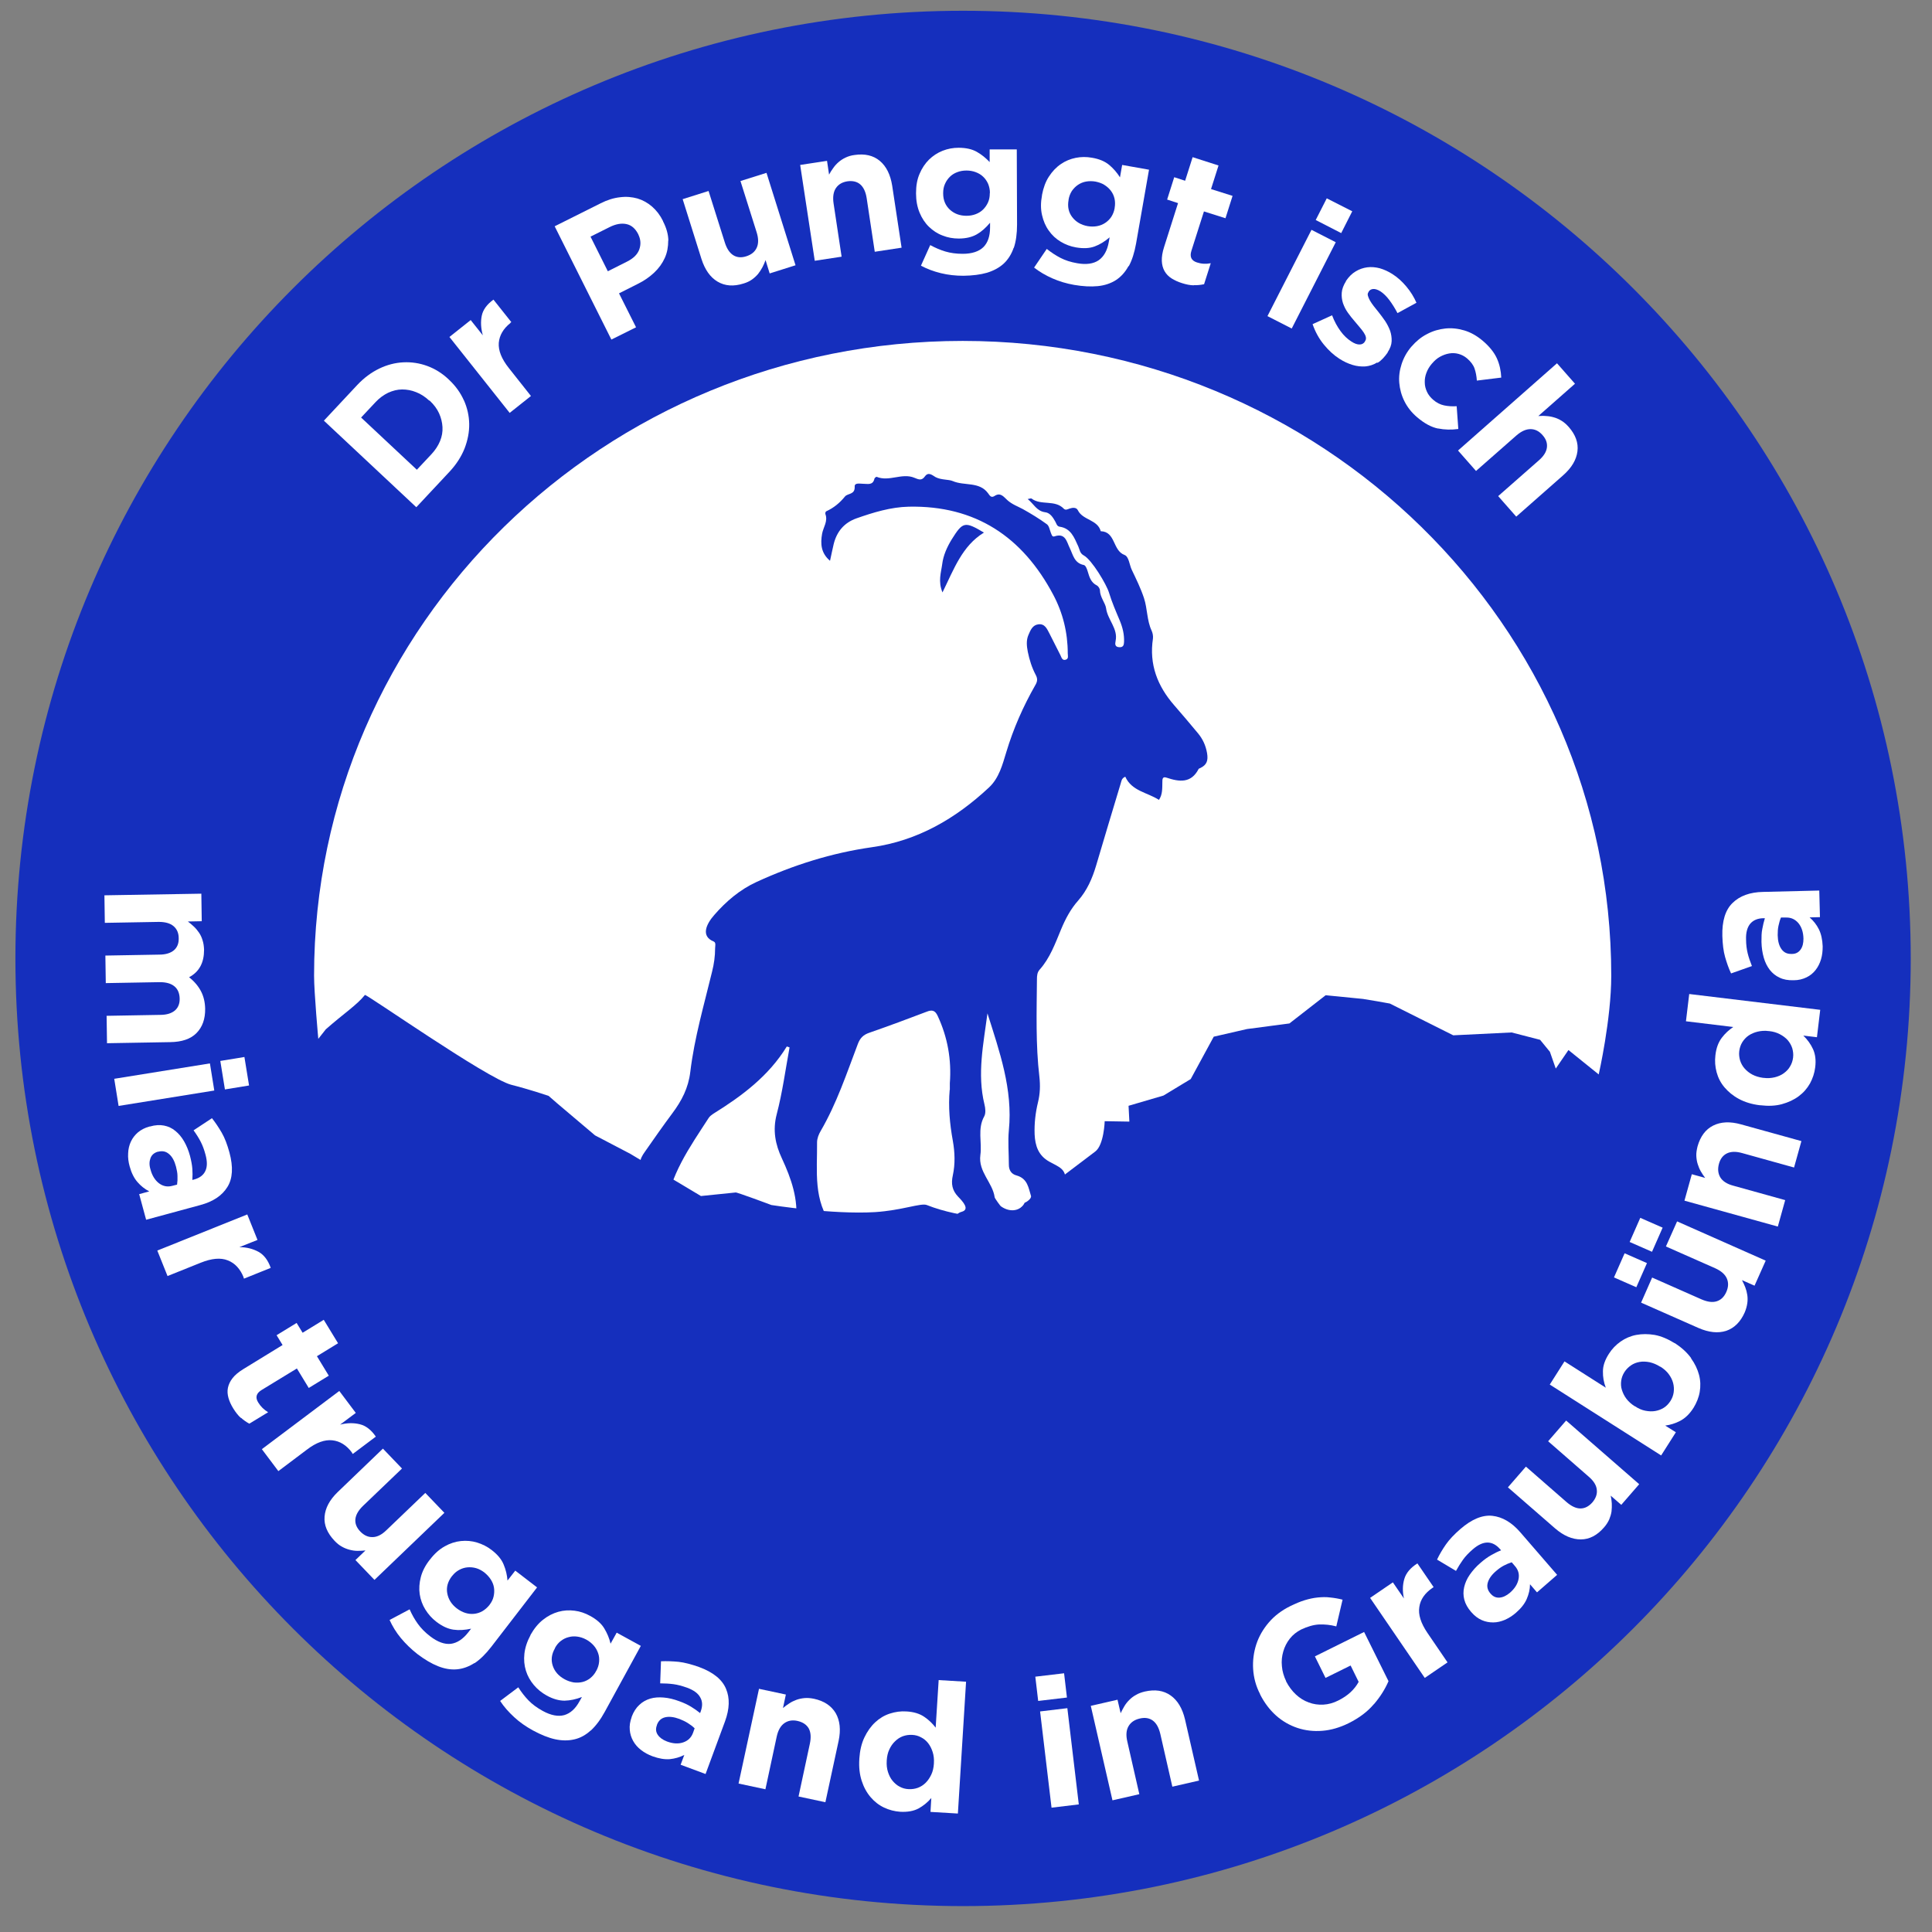
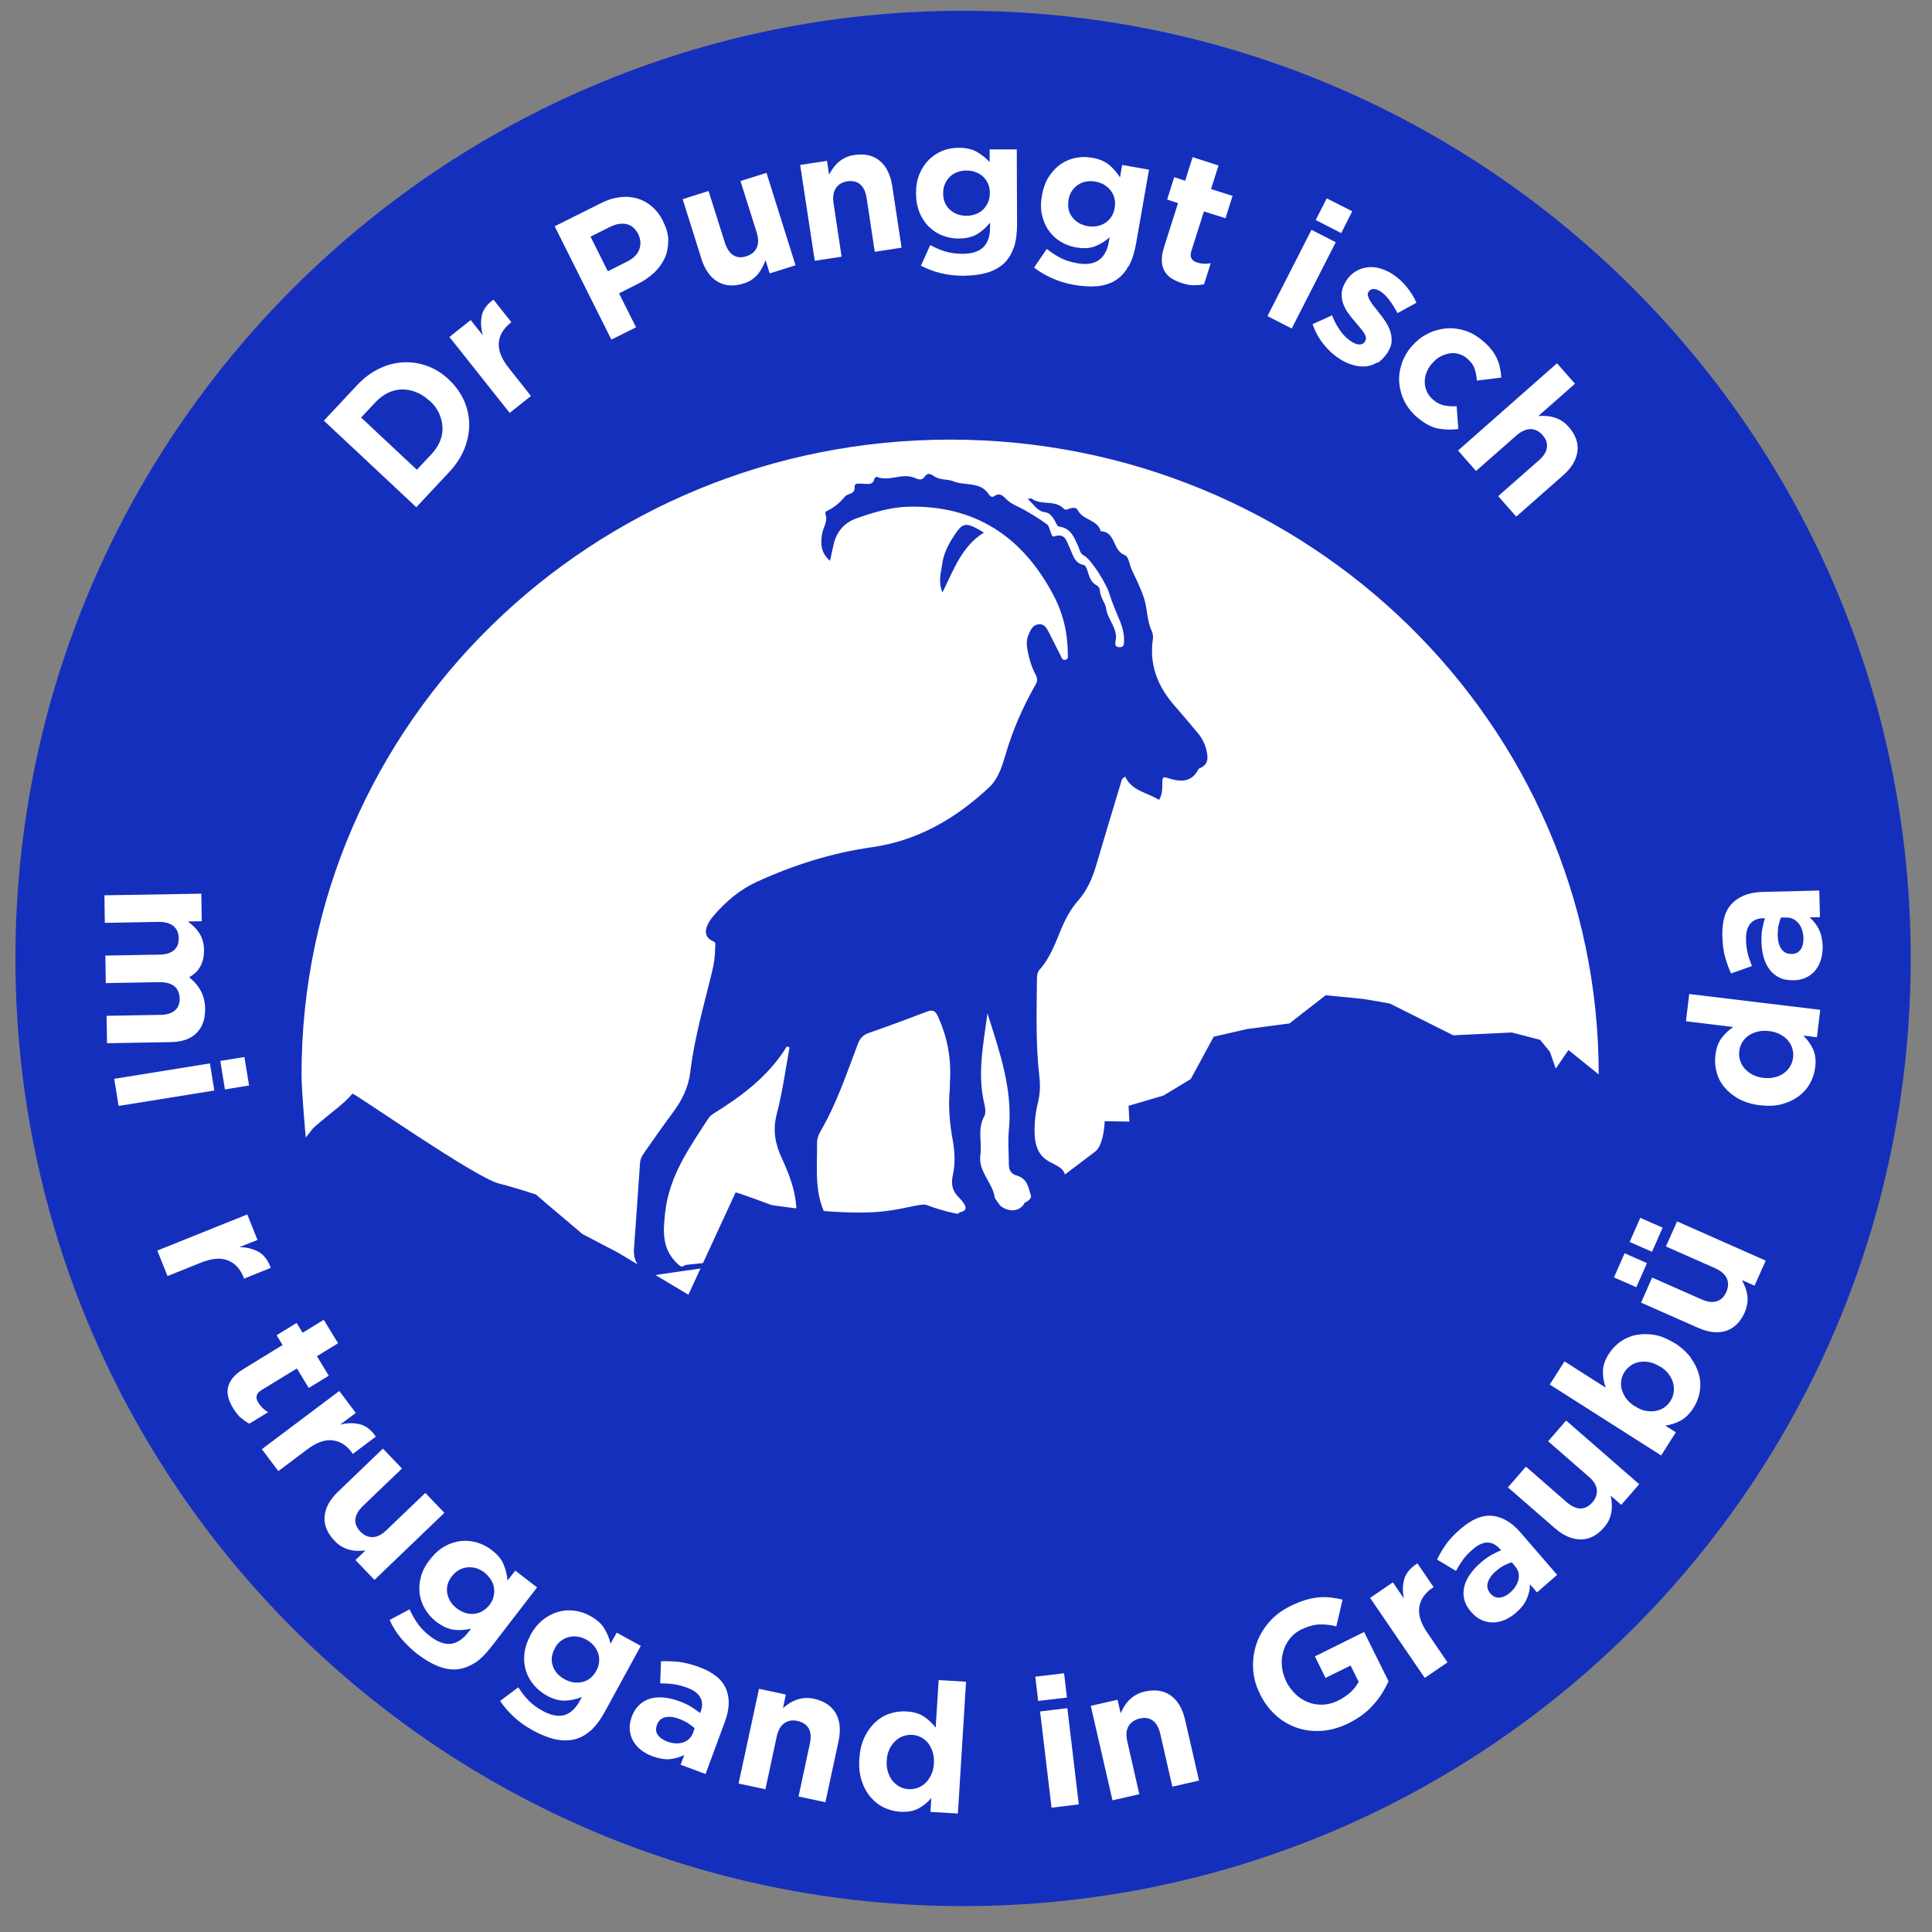
<svg xmlns="http://www.w3.org/2000/svg" id="Ebene_1" viewBox="0 0 141.73 141.73">
  <rect x="0" y="0" width="141.73" height="141.73" fill="#808080" stroke="none" />
  <defs>
    <style>.cls-1{fill:#152FBD;}.cls-1,.cls-2{stroke-width:0px;}.cls-2{fill:#fff;}</style>
  </defs>
  <path class="cls-1" d="m140.17,70.31c0,38.39-31.12,69.52-69.52,69.52S1.13,108.7,1.13,70.31,32.26.79,70.65.79s69.52,31.13,69.52,69.52Z" />
  <path class="cls-2" d="m34.03,29.36c.25.56.38,1.14.39,1.74s-.11,1.2-.34,1.8c-.24.6-.6,1.16-1.09,1.69l-2.45,2.62-6.78-6.35,2.45-2.62c.49-.52,1.03-.92,1.61-1.2.58-.28,1.17-.43,1.77-.46.6-.03,1.19.06,1.76.27s1.1.54,1.57.99l.02.02c.48.45.84.95,1.09,1.51Zm-2.54.03c-.3-.28-.62-.49-.96-.62-.34-.14-.69-.2-1.03-.2s-.69.09-1.02.24c-.33.16-.64.38-.92.68l-1.07,1.14,4.09,3.83,1.07-1.14c.28-.3.49-.62.63-.96.14-.34.2-.68.18-1.03-.02-.34-.1-.68-.25-1.01-.15-.33-.38-.64-.68-.92l-.02-.02Z" />
  <path class="cls-2" d="m37.44,23.7c-.52.41-.8.9-.85,1.45-.04.56.2,1.17.73,1.84l1.63,2.06-1.56,1.24-4.42-5.57,1.56-1.24.89,1.12c-.14-.51-.17-.98-.08-1.43.09-.45.38-.84.86-1.19l1.31,1.65-.08.06Z" />
  <path class="cls-2" d="m49.02,17.65c0,.45-.07.87-.25,1.27-.18.4-.44.76-.78,1.08-.34.32-.74.6-1.21.83l-1.37.69,1.25,2.49-1.81.9-4.16-8.31,3.36-1.68c.49-.25.97-.4,1.43-.45.46-.06.88-.02,1.28.09.4.12.76.32,1.08.6.32.28.59.63.8,1.06v.02c.25.48.38.95.39,1.4Zm-2.2-.47c-.21-.41-.49-.66-.86-.74-.37-.08-.78-.01-1.24.22l-1.4.7,1.27,2.54,1.43-.72c.45-.23.75-.52.88-.89s.1-.73-.07-1.08v-.02Z" />
  <path class="cls-2" d="m56.46,20.05l-.3-.97c-.06.18-.14.35-.23.53-.09.17-.2.33-.32.49-.13.15-.28.29-.45.41-.17.12-.38.22-.62.29-.73.23-1.36.18-1.9-.14-.54-.32-.93-.88-1.18-1.66l-1.38-4.39,1.9-.6,1.19,3.77c.14.45.35.77.62.94.27.17.59.2.96.08.37-.12.62-.32.76-.62.14-.3.14-.68,0-1.13l-1.19-3.77,1.91-.6,2.13,6.78-1.9.6Z" />
  <path class="cls-2" d="m64.17,18.46l-.59-3.91c-.07-.47-.23-.81-.47-1.02-.24-.21-.56-.28-.94-.23-.38.06-.66.22-.85.5-.18.27-.24.65-.17,1.12l.59,3.91-1.97.3-1.07-7.03,1.97-.3.15,1.01c.09-.17.19-.33.31-.49.11-.16.24-.3.39-.43.15-.13.32-.24.51-.33.19-.09.41-.16.66-.19.75-.11,1.37.03,1.85.43.48.4.78,1.01.91,1.82l.69,4.55-1.97.3Z" />
  <path class="cls-2" d="m74.36,18.18c-.16.47-.41.86-.73,1.16-.33.3-.74.52-1.23.67-.49.14-1.06.21-1.72.22-.58,0-1.13-.06-1.66-.19-.53-.13-1.01-.31-1.46-.55l.68-1.51c.37.2.74.36,1.11.47.37.11.8.17,1.27.17.68,0,1.19-.17,1.52-.49.33-.33.49-.81.49-1.45v-.34c-.3.36-.62.65-.97.85-.35.2-.79.31-1.33.31-.41,0-.81-.07-1.18-.22-.38-.14-.71-.36-1-.64-.29-.28-.52-.63-.69-1.04-.17-.41-.26-.88-.26-1.41v-.03c0-.53.08-1,.26-1.41.17-.41.41-.76.69-1.04.29-.28.62-.5,1-.65.38-.15.77-.22,1.17-.22.54,0,.99.1,1.34.3.35.2.66.45.94.75v-.93s1.99,0,1.99,0l.02,5.51c0,.67-.08,1.25-.24,1.72Zm-1.74-4.03c0-.24-.05-.46-.13-.66-.09-.2-.21-.38-.36-.52-.15-.15-.34-.26-.55-.34-.21-.08-.44-.12-.68-.12-.25,0-.47.04-.68.12-.21.08-.39.19-.54.34-.15.15-.27.32-.36.53-.09.2-.13.42-.13.66v.03c0,.5.17.89.49,1.19.33.3.73.45,1.22.45.25,0,.47-.04.68-.12.21-.08.39-.19.54-.34.15-.15.27-.32.36-.52.09-.2.13-.42.13-.66v-.03Z" />
  <path class="cls-2" d="m82.78,19.53c-.24.44-.55.78-.92,1.02-.38.24-.82.39-1.33.44-.51.05-1.08.02-1.73-.09-.57-.1-1.1-.26-1.6-.48-.5-.22-.94-.48-1.34-.79l.93-1.37c.33.26.66.48,1.01.66.35.18.75.31,1.22.39.67.12,1.2.04,1.58-.22.38-.27.63-.71.74-1.34l.06-.34c-.36.31-.72.53-1.1.67-.38.14-.83.16-1.36.07-.41-.07-.78-.21-1.13-.42-.35-.21-.64-.48-.87-.81-.24-.33-.4-.71-.5-1.15s-.1-.91,0-1.44v-.03c.1-.52.26-.97.51-1.35.24-.37.53-.68.87-.91.33-.23.7-.38,1.09-.46.4-.08.79-.08,1.19-.01.54.09.96.27,1.27.53s.57.56.79.91l.16-.91,1.97.35-.95,5.42c-.12.66-.29,1.21-.53,1.65Zm-1.01-4.28c.04-.24.04-.46-.01-.68-.05-.22-.14-.41-.27-.58-.13-.17-.29-.31-.48-.43s-.41-.19-.65-.24c-.24-.04-.47-.04-.69,0-.22.04-.41.12-.59.24-.18.12-.32.27-.45.45-.12.19-.2.4-.24.63v.03c-.09.49,0,.91.27,1.26.27.35.64.57,1.13.66.24.04.47.04.69,0s.42-.12.6-.24c.18-.12.33-.27.45-.45.12-.19.2-.4.24-.63v-.03Z" />
  <path class="cls-2" d="m87.58,20.93c-.26,0-.56-.06-.87-.16-.29-.09-.55-.21-.77-.35-.22-.14-.39-.32-.51-.53s-.19-.47-.2-.75c-.01-.29.04-.63.17-1.03l1.02-3.21-.8-.26.52-1.64.8.26.55-1.73,1.9.61-.55,1.73,1.58.5-.52,1.64-1.58-.5-.92,2.89c-.14.44,0,.72.4.85.33.11.67.13,1.02.06l-.49,1.54c-.24.05-.49.08-.75.07Z" />
  <path class="cls-2" d="m92.98,23.19l3.23-6.33,1.78.91-3.23,6.33-1.78-.91Zm3.54-7.05l.81-1.59,1.87.95-.81,1.6-1.87-.96Z" />
  <path class="cls-2" d="m101.03,26.59c-.27.17-.56.26-.86.29-.31.02-.62-.01-.95-.11-.33-.1-.65-.25-.96-.45-.42-.27-.8-.62-1.15-1.05-.35-.43-.62-.92-.82-1.49l1.43-.65c.17.45.38.83.62,1.16.24.33.51.58.79.76.24.16.45.23.62.22.17,0,.29-.08.38-.21v-.02c.07-.09.09-.19.07-.3-.02-.11-.08-.23-.16-.35-.08-.12-.18-.25-.3-.39-.12-.14-.24-.29-.37-.44-.17-.19-.33-.4-.49-.62-.16-.22-.27-.45-.36-.7-.08-.25-.11-.5-.09-.77.02-.27.13-.55.31-.84v-.02c.21-.31.44-.54.71-.7.26-.16.55-.26.85-.3.3-.04.61-.01.92.07.31.09.62.23.92.42.38.24.72.55,1.03.92.31.37.56.77.74,1.19l-1.39.76c-.19-.36-.39-.68-.6-.96s-.43-.49-.64-.63c-.21-.13-.39-.19-.54-.18-.15.01-.27.08-.34.2v.02c-.07.08-.08.18-.05.28.03.11.08.22.15.35.07.13.17.26.28.41.11.14.23.29.36.45.16.2.32.42.48.65.15.23.27.47.36.71.08.24.12.5.11.76-.01.27-.11.53-.29.81v.02c-.23.33-.47.59-.74.76Z" />
  <path class="cls-2" d="m105.5,31.44c-.49-.1-1-.37-1.54-.83-.4-.34-.71-.73-.93-1.17-.22-.44-.34-.89-.38-1.35s.02-.92.17-1.38c.15-.46.38-.88.71-1.27l.02-.02c.33-.38.7-.69,1.13-.91.43-.23.88-.36,1.34-.41.46-.05.93,0,1.4.14s.91.39,1.33.74c.51.43.86.87,1.06,1.31.2.44.3.92.32,1.41l-1.79.22c-.02-.33-.08-.63-.17-.89s-.28-.51-.55-.74c-.19-.16-.4-.27-.63-.33-.22-.06-.45-.07-.68-.03-.23.04-.45.12-.67.24-.22.12-.41.29-.58.49l-.02.02c-.18.21-.31.43-.4.67-.09.24-.13.47-.12.71,0,.24.06.46.16.68s.26.42.46.59c.25.22.52.35.8.41.28.06.59.08.92.06l.12,1.67c-.51.07-1,.06-1.5-.04Z" />
  <path class="cls-2" d="m109.91,36.39l2.97-2.61c.36-.31.56-.63.6-.95s-.06-.62-.32-.91c-.25-.29-.55-.44-.88-.44-.33,0-.67.15-1.03.46l-2.97,2.61-1.32-1.5,7.26-6.4,1.32,1.5-2.69,2.37c.19-.01.38-.02.57,0,.19.01.38.04.58.1.19.05.38.14.56.25.18.11.35.26.52.45.5.57.72,1.17.64,1.79-.08.62-.42,1.2-1.04,1.75l-3.45,3.04-1.32-1.5Z" />
  <path class="cls-2" d="m7.8,74.52l3.96-.07c.48,0,.83-.12,1.07-.32.24-.21.36-.5.35-.88s-.13-.68-.38-.89c-.25-.21-.61-.31-1.08-.31l-3.96.07-.03-2.02,3.96-.07c.48,0,.83-.12,1.07-.32.24-.21.36-.5.35-.88,0-.38-.13-.68-.38-.89-.25-.21-.61-.31-1.08-.31l-3.96.07-.03-2.02,7.11-.12.03,2.02-1.02.02c.15.11.3.24.44.37.14.13.27.29.38.45s.2.35.26.56c.07.21.1.44.11.69,0,.47-.08.87-.27,1.22s-.47.61-.83.8c.38.3.67.64.87,1.02s.3.81.31,1.29c.01.75-.2,1.34-.63,1.78s-1.08.66-1.94.67l-4.63.08-.03-2.02Z" />
  <path class="cls-2" d="m8.38,79.14l7.02-1.13.32,1.99-7.02,1.13-.32-1.99Zm7.78-1.31l1.77-.29.34,2.09-1.77.29-.34-2.1Z" />
-   <path class="cls-2" d="m10.21,87.6l.74-.2c-.33-.17-.62-.4-.87-.69s-.44-.67-.57-1.15c-.09-.32-.13-.64-.11-.95.01-.31.08-.6.2-.86.12-.26.3-.49.52-.68.23-.19.51-.34.85-.43h.03c.38-.11.72-.13,1.03-.07.31.06.59.19.83.39.25.2.46.45.64.76.18.31.33.67.44,1.08.09.35.15.66.17.94.02.27.02.55,0,.82l.12-.03c.41-.11.69-.32.83-.62.15-.3.15-.7.02-1.19-.1-.38-.22-.7-.36-.97-.14-.27-.31-.54-.52-.83l1.35-.89c.26.33.5.69.72,1.07s.4.86.56,1.44c.29,1.07.24,1.92-.15,2.54-.39.63-1.05,1.07-1.98,1.32l-3.98,1.08-.51-1.88Zm2.78-.71c.03-.19.04-.4.03-.62,0-.22-.05-.45-.11-.69-.11-.42-.28-.73-.51-.92-.23-.2-.49-.25-.8-.17h-.03c-.26.08-.44.23-.53.47-.09.24-.1.51,0,.83.12.46.34.8.63,1.02.3.22.62.28.98.18l.35-.09Z" />
  <path class="cls-2" d="m17.87,93.7c-.25-.62-.64-1.04-1.16-1.24-.52-.21-1.18-.15-1.98.17l-2.44.98-.75-1.87,6.6-2.65.75,1.87-1.33.53c.53,0,.99.12,1.4.34.4.22.7.61.9,1.18l-1.96.79-.04-.1Z" />
  <path class="cls-2" d="m17.67,104.02c-.2-.18-.38-.41-.56-.7-.16-.26-.28-.52-.35-.77-.07-.25-.09-.5-.04-.74s.16-.48.34-.71.44-.45.8-.67l2.87-1.76-.44-.72,1.47-.9.44.72,1.55-.95,1.05,1.72-1.55.95.87,1.43-1.47.9-.87-1.43-2.59,1.58c-.39.24-.48.54-.25.91.18.3.43.54.73.72l-1.38.84c-.22-.12-.42-.26-.62-.44Z" />
  <path class="cls-2" d="m25.82,106.56c-.4-.54-.88-.84-1.44-.9-.56-.06-1.18.16-1.86.68l-2.1,1.58-1.21-1.61,5.68-4.27,1.21,1.61-1.15.86c.51-.13.99-.14,1.44-.03s.84.41,1.18.91l-1.69,1.27-.06-.08Z" />
  <path class="cls-2" d="m26.08,114.44l.73-.7c-.19.02-.38.03-.58.03-.19,0-.39-.03-.58-.08-.19-.05-.38-.12-.57-.23-.19-.1-.37-.25-.54-.43-.53-.56-.78-1.15-.73-1.77.05-.63.37-1.23.96-1.8l3.32-3.19,1.4,1.46-2.86,2.74c-.34.33-.53.66-.56.98-.03.32.09.62.36.9.27.28.57.42.9.41.33,0,.67-.17,1.01-.5l2.86-2.74,1.4,1.46-5.13,4.92-1.4-1.46Z" />
  <path class="cls-2" d="m34.82,121.99c-.42.27-.85.43-1.3.47-.45.04-.91-.04-1.39-.23-.48-.19-.98-.49-1.51-.89-.46-.36-.86-.75-1.21-1.17s-.62-.87-.83-1.33l1.47-.78c.17.39.37.74.6,1.06.23.32.53.63.91.92.55.42,1.05.6,1.51.55.46-.06.89-.34,1.28-.84l.21-.27c-.46.1-.89.13-1.3.07s-.82-.25-1.25-.58c-.33-.25-.6-.56-.81-.9s-.35-.72-.41-1.12-.03-.82.08-1.25c.11-.43.33-.86.66-1.28l.02-.02c.32-.42.68-.74,1.07-.96.39-.22.79-.35,1.19-.39s.8-.01,1.19.11c.39.12.75.3,1.07.55.43.33.73.69.88,1.07.16.38.25.77.28,1.17l.57-.73,1.6,1.23-3.36,4.36c-.41.53-.83.94-1.24,1.21Zm1.09-4.26c.15-.19.25-.39.3-.61.05-.22.06-.43.03-.64-.03-.21-.11-.41-.23-.6-.12-.19-.28-.36-.47-.52-.2-.15-.4-.26-.61-.32-.21-.06-.43-.08-.64-.06-.21.02-.41.08-.61.19s-.36.25-.51.44l-.02.02c-.3.39-.42.81-.34,1.25.08.44.31.81.7,1.11.2.15.4.26.62.33s.43.09.64.07c.21-.02.41-.08.61-.19.19-.11.36-.26.51-.44l.02-.02Z" />
  <path class="cls-2" d="m43.34,126.94c-.37.34-.77.56-1.21.66-.44.1-.9.1-1.41-.01-.5-.11-1.04-.33-1.63-.65-.51-.28-.97-.6-1.37-.97s-.75-.76-1.03-1.19l1.33-1c.23.36.48.68.75.96s.62.54,1.04.77c.6.33,1.13.43,1.58.31.45-.13.83-.47,1.13-1.03l.17-.3c-.44.17-.86.26-1.27.27-.41,0-.85-.12-1.32-.38-.36-.2-.68-.46-.94-.77-.26-.31-.46-.66-.58-1.05-.12-.39-.16-.8-.11-1.25.05-.44.2-.9.45-1.36v-.02c.27-.47.57-.84.92-1.11.35-.28.73-.47,1.12-.58.39-.11.79-.13,1.19-.08.4.05.78.18,1.14.38.48.26.83.57,1.04.92.21.35.37.72.46,1.12l.45-.81,1.77.97-2.64,4.83c-.32.59-.67,1.05-1.04,1.39Zm.41-4.38c.11-.21.18-.42.2-.65.02-.22,0-.43-.07-.63-.07-.2-.17-.39-.32-.56s-.33-.32-.55-.44-.44-.19-.66-.22c-.22-.03-.43-.02-.64.04-.21.05-.4.15-.57.28s-.32.31-.43.52v.02c-.25.43-.3.86-.16,1.28.14.42.43.75.87.99.22.12.44.19.66.23.22.03.44.02.65-.03.21-.05.4-.15.57-.28.17-.14.32-.31.43-.52v-.02Z" />
  <path class="cls-2" d="m49.93,129.46l.27-.72c-.33.17-.68.27-1.06.31-.38.03-.8-.04-1.27-.21-.32-.12-.6-.27-.84-.46-.25-.19-.44-.41-.58-.66-.14-.25-.23-.53-.25-.82-.03-.3.02-.61.14-.94v-.02c.14-.37.33-.66.56-.87.23-.22.5-.37.8-.46s.63-.11.99-.08.74.12,1.14.27c.34.12.63.26.86.4.23.14.46.3.67.47l.04-.11c.15-.4.14-.75-.03-1.04-.16-.3-.48-.53-.96-.71-.37-.13-.7-.22-1-.26s-.63-.06-.98-.06l.06-1.62c.42-.02.85,0,1.29.04.44.05.93.18,1.5.38,1.04.38,1.7.92,1.98,1.6.29.68.26,1.47-.07,2.38l-1.43,3.87-1.83-.68Zm1.03-2.67c-.14-.14-.3-.26-.49-.38-.19-.12-.4-.22-.63-.31-.41-.15-.75-.19-1.05-.12-.29.07-.49.26-.6.56v.02c-.1.26-.08.49.06.7.14.21.36.37.67.49.45.17.85.19,1.2.07.35-.12.59-.35.72-.7l.12-.34Z" />
  <path class="cls-2" d="m58.58,131.79l.83-3.87c.1-.47.07-.84-.08-1.12-.16-.28-.43-.46-.81-.55s-.71-.03-.98.16c-.27.19-.46.52-.56.98l-.83,3.87-1.97-.42,1.5-6.95,1.97.42-.21.99c.14-.12.3-.24.46-.34.16-.11.34-.19.52-.26.19-.07.39-.11.6-.13.21-.02.44,0,.69.05.75.16,1.28.52,1.6,1.06.31.55.38,1.22.21,2.03l-.97,4.5-1.97-.42Z" />
  <path class="cls-2" d="m68.26,132.91l.06-1.01c-.27.32-.58.57-.94.77-.36.19-.81.27-1.34.24-.42-.03-.81-.13-1.19-.31-.38-.18-.71-.44-.99-.77-.28-.33-.5-.73-.65-1.2-.15-.47-.21-.99-.17-1.59v-.03c.04-.59.16-1.11.37-1.55s.47-.81.79-1.11c.31-.29.67-.51,1.07-.64.4-.13.81-.19,1.23-.16.54.03.98.17,1.31.4.34.23.61.5.83.79l.22-3.49,2.01.12-.6,9.67-2.01-.12Zm.25-3.56c.02-.29-.01-.57-.09-.82-.08-.25-.19-.47-.33-.65-.14-.18-.32-.33-.52-.43-.2-.11-.42-.17-.66-.18s-.46.02-.68.1c-.21.08-.4.2-.57.37-.17.16-.31.36-.42.6-.11.23-.17.5-.19.8v.03c-.02.29.01.57.09.82.08.25.19.47.34.65.15.18.32.33.52.43.2.11.42.17.66.18s.46-.02.68-.1c.21-.08.4-.2.57-.37s.3-.37.41-.6.17-.5.19-.8v-.03Z" />
  <path class="cls-2" d="m76.16,124.78l-.21-1.78,2.11-.25.21,1.78-2.11.25Zm.98,7.83l-.84-7.06,2-.24.84,7.06-2,.24Z" />
  <path class="cls-2" d="m86,131.06l-.88-3.86c-.11-.46-.29-.79-.55-.98-.26-.19-.58-.24-.96-.15-.38.09-.65.27-.82.56-.17.29-.2.66-.09,1.13l.88,3.86-1.97.45-1.59-6.93,1.96-.45.23.99c.08-.17.17-.34.27-.51.1-.17.22-.32.36-.46.14-.14.3-.27.49-.37.18-.11.4-.19.65-.25.75-.17,1.38-.08,1.9.29.51.36.86.95,1.05,1.75l1.03,4.49-1.96.45Z" />
  <path class="cls-2" d="m100.78,125.02c-.46.55-1.08,1.01-1.84,1.39-.65.32-1.29.51-1.94.56-.64.05-1.25-.02-1.82-.21-.57-.19-1.1-.49-1.57-.91-.47-.42-.86-.94-1.17-1.55v-.02c-.31-.59-.47-1.21-.51-1.83s.04-1.23.23-1.82c.19-.58.5-1.12.92-1.61.42-.49.95-.89,1.58-1.2.37-.18.72-.33,1.05-.43.33-.1.65-.17.96-.2s.61-.04.91,0c.3.03.6.08.91.16l-.46,1.96c-.23-.06-.44-.1-.65-.12-.21-.02-.42-.03-.62-.02s-.42.05-.63.11-.45.15-.68.26c-.33.17-.61.39-.83.67s-.38.59-.48.94c-.1.34-.14.7-.1,1.08.03.38.14.74.31,1.1v.02c.2.38.44.7.72.96s.6.46.94.58c.34.13.7.18,1.07.16s.74-.12,1.11-.31c.68-.34,1.17-.79,1.48-1.36l-.59-1.2-1.84.91-.78-1.58,3.61-1.79,1.79,3.61c-.25.58-.6,1.14-1.07,1.69Z" />
  <path class="cls-2" d="m105.08,116.49c-.55.38-.88.84-.96,1.4-.09.55.11,1.18.59,1.89l1.48,2.17-1.67,1.14-4.01-5.87,1.67-1.14.81,1.18c-.11-.52-.1-.99.03-1.43s.45-.82.96-1.14l1.19,1.74-.09.06Z" />
  <path class="cls-2" d="m112.74,116.8l-.5-.58c0,.37-.09.73-.24,1.08s-.42.69-.79,1.01c-.25.22-.52.39-.81.52-.29.12-.57.19-.86.19-.29,0-.57-.05-.84-.17-.27-.12-.53-.31-.76-.58l-.02-.02c-.25-.29-.42-.59-.5-.9-.08-.31-.08-.61-.01-.92.07-.3.2-.61.41-.91s.46-.59.79-.87c.27-.24.53-.42.77-.56.24-.14.48-.26.74-.36l-.08-.09c-.28-.32-.59-.48-.92-.48-.34,0-.7.17-1.08.5-.29.25-.53.5-.71.75s-.35.52-.52.83l-1.39-.83c.18-.38.4-.75.65-1.11s.6-.73,1.06-1.13c.83-.72,1.62-1.05,2.35-.97.73.08,1.42.48,2.05,1.21l2.7,3.12-1.47,1.28Zm-1.85-2.19c-.19.06-.38.14-.57.24s-.39.24-.57.4c-.33.28-.53.57-.61.86-.08.29-.01.55.2.79l.02.02c.18.21.4.3.65.28.25-.02.5-.14.75-.35.36-.31.57-.65.64-1.01s-.02-.68-.27-.96l-.23-.27Z" />
  <path class="cls-2" d="m118.93,110.39l-.77-.67c.04.19.07.38.08.57.01.19,0,.39-.02.59-.03.2-.09.39-.17.59-.09.19-.21.39-.38.58-.5.58-1.07.88-1.7.88-.63,0-1.25-.26-1.88-.8l-3.47-3.02,1.32-1.52,2.98,2.6c.36.31.7.47,1.02.47s.61-.15.87-.44c.25-.29.37-.61.33-.93-.03-.33-.23-.65-.59-.96l-2.98-2.6,1.32-1.52,5.36,4.67-1.32,1.52Z" />
  <path class="cls-2" d="m124.05,99.64c.29.4.48.81.59,1.22.11.42.12.83.05,1.25-.07.41-.23.8-.45,1.16-.29.46-.62.77-.98.96s-.73.3-1.1.35l.78.49-1.08,1.7-8.17-5.2,1.08-1.7,3.03,1.93c-.15-.39-.22-.79-.21-1.2,0-.41.15-.84.44-1.29.22-.35.51-.65.85-.89.34-.24.73-.41,1.15-.49.43-.08.88-.08,1.36,0,.48.09.97.3,1.47.61h.02c.5.33.89.69,1.18,1.09Zm-2.28.61c-.25-.16-.5-.26-.76-.32-.26-.05-.5-.06-.73-.02s-.44.12-.63.25-.35.29-.48.49c-.13.2-.21.42-.24.64-.03.23-.02.45.05.67s.17.44.33.65c.16.21.36.39.61.55h.02c.25.17.5.28.76.33.26.05.5.06.73.02s.44-.12.63-.24.35-.29.48-.49c.13-.2.21-.42.24-.64.03-.23.02-.45-.04-.68-.06-.23-.17-.45-.32-.65-.15-.21-.36-.39-.61-.55h-.02Z" />
  <path class="cls-2" d="m120.04,94.43l-1.64-.72.78-1.77,1.64.72-.78,1.77Zm1.15-2.6l-1.64-.72.78-1.77,1.64.72-.78,1.77Zm7.53,2.49l-.93-.41c.09.17.17.34.24.52.07.18.12.37.15.57.03.2.03.4,0,.61s-.09.43-.19.67c-.31.7-.77,1.15-1.36,1.35-.6.19-1.27.12-2.03-.21l-4.21-1.86.81-1.84,3.62,1.6c.44.19.81.24,1.12.14.31-.1.54-.32.7-.68.16-.36.17-.69.04-.99-.13-.3-.41-.55-.85-.75l-3.62-1.6.82-1.84,6.5,2.88-.82,1.84Z" />
-   <path class="cls-2" d="m131.62,85.65l-3.81-1.06c-.46-.13-.83-.12-1.12.02s-.49.4-.59.77-.07.7.1.99c.17.28.49.49.95.61l3.81,1.06-.54,1.94-6.85-1.9.54-1.94.98.27c-.12-.15-.22-.31-.32-.48-.1-.17-.17-.35-.23-.54-.06-.19-.09-.39-.1-.6s.03-.44.09-.69c.21-.74.59-1.25,1.15-1.53.56-.28,1.24-.31,2.03-.09l4.44,1.23-.54,1.94Z" />
  <path class="cls-2" d="m133.3,76.09l-1.01-.12c.3.29.54.62.71.99.17.37.23.82.16,1.35-.05.41-.18.8-.38,1.17-.21.37-.48.68-.83.94s-.76.45-1.23.58c-.47.13-1,.15-1.59.08h-.03c-.59-.07-1.1-.23-1.53-.46-.43-.23-.78-.52-1.06-.85-.28-.33-.47-.7-.58-1.11-.11-.41-.14-.82-.09-1.24.06-.54.22-.96.47-1.29s.53-.58.84-.79l-3.47-.42.24-2,9.61,1.16-.24,2Zm-3.54-.45c-.29-.04-.56-.02-.82.04-.25.06-.48.16-.67.29-.19.13-.34.3-.46.49-.12.2-.19.41-.22.65-.03.24,0,.46.06.68.07.22.18.42.33.59s.34.33.57.45.49.2.79.24h.03c.29.04.56.02.82-.04.25-.06.48-.16.67-.3.19-.14.35-.3.46-.5.12-.2.19-.41.22-.65s0-.46-.06-.68c-.07-.22-.18-.41-.33-.59-.15-.17-.35-.32-.58-.44-.23-.12-.49-.2-.79-.23h-.03Z" />
  <path class="cls-2" d="m133.52,67.28l-.77.02c.28.24.51.53.68.87s.26.76.28,1.25c0,.34-.03.65-.12.95-.09.3-.22.56-.4.79s-.4.41-.67.54-.58.21-.93.21h-.03c-.39.01-.73-.05-1.01-.19-.29-.13-.53-.33-.72-.57-.19-.25-.34-.54-.44-.89-.1-.35-.16-.73-.17-1.16,0-.36,0-.68.06-.95.05-.27.11-.54.19-.79h-.12c-.42.01-.74.15-.96.41-.21.26-.32.65-.3,1.15,0,.39.05.73.12,1.02.07.29.18.6.31.93l-1.53.54c-.18-.38-.32-.79-.44-1.21-.12-.42-.18-.93-.2-1.53-.03-1.1.22-1.92.75-2.43.53-.52,1.27-.79,2.24-.81l4.12-.1.05,1.95Zm-2.87.03c-.08.18-.13.38-.18.6s-.06.45-.06.7c.01.43.1.77.28,1.02s.42.36.74.35h.03c.27,0,.48-.11.63-.32.15-.21.21-.47.21-.8-.01-.48-.14-.86-.37-1.14-.24-.28-.54-.42-.91-.41h-.36Z" />
  <path class="cls-2" d="m73.85,34.78c4.8,2.51,7.87,6.21,8.76,11.85" />
-   <path class="cls-2" d="m53.96,87.48c.01-.06,2.63.92,2.63.92,0,0,4.48.71,7.6.52,2-.13,3.37-.69,3.8-.52,2.59,1.03,5.81,1.03,5.81,1.03,0,0,5.58-4.23,6.54-4.95.65-.48.7-2.23.7-2.23l1.81.03-.06-1.16,2.56-.75,2-1.21,1.69-3.11,2.44-.56,3.11-.41,2.66-2.07,2.73.27,1.03.17.95.17,4.65,2.33,4.28-.21,2.09.54.72.88.43,1.23.93-1.36,2.22,1.79s.92-4.04.92-7.24c0-25.72-21.3-46.57-47.58-46.57s-47.58,20.85-47.58,46.57c0,1.24.31,4.63.31,4.63l.55-.7c1.34-1.18,2.27-1.77,2.87-2.52.08-.1,8.97,6.14,10.74,6.59,1.27.32,2.73.81,2.73.81l.61.53,2.8,2.37,2.58,1.35,5.19,3.1" />
+   <path class="cls-2" d="m53.96,87.48c.01-.06,2.63.92,2.63.92,0,0,4.48.71,7.6.52,2-.13,3.37-.69,3.8-.52,2.59,1.03,5.81,1.03,5.81,1.03,0,0,5.58-4.23,6.54-4.95.65-.48.7-2.23.7-2.23l1.81.03-.06-1.16,2.56-.75,2-1.21,1.69-3.11,2.44-.56,3.11-.41,2.66-2.07,2.73.27,1.03.17.95.17,4.65,2.33,4.28-.21,2.09.54.72.88.43,1.23.93-1.36,2.22,1.79c0-25.72-21.3-46.57-47.58-46.57s-47.58,20.85-47.58,46.57c0,1.24.31,4.63.31,4.63l.55-.7c1.34-1.18,2.27-1.77,2.87-2.52.08-.1,8.97,6.14,10.74,6.59,1.27.32,2.73.81,2.73.81l.61.53,2.8,2.37,2.58,1.35,5.19,3.1" />
  <path class="cls-1" d="m47.84,93.57s-.63.31-.45.22c0-.39-.09-.48-.39-.77-.42-.39-.53-.88-.49-1.43.15-2.09.3-4.18.44-6.26.02-.32.17-.57.34-.81.67-.96,1.34-1.92,2.04-2.86.68-.91,1.17-1.85,1.31-3.03.3-2.5,1.01-4.92,1.6-7.36.14-.56.22-1.12.22-1.7,0-.17.08-.42-.1-.5-.97-.39-.55-1.28.04-1.95.87-1,1.88-1.86,3.1-2.42,2.7-1.24,5.51-2.13,8.47-2.55,3.34-.47,6.14-2.1,8.58-4.38.74-.69.99-1.67,1.27-2.59.52-1.73,1.24-3.36,2.13-4.92.16-.27.18-.47.03-.75-.28-.53-.46-1.1-.58-1.69-.08-.42-.13-.84.05-1.25.15-.35.3-.72.73-.77.47-.06.63.34.8.66.28.53.53,1.07.81,1.6.08.16.13.43.41.33.21-.08.13-.3.13-.46,0-1.53-.36-2.98-1.07-4.31-2.25-4.24-5.7-6.55-10.59-6.45-1.33.03-2.6.42-3.85.86-.89.32-1.43.96-1.66,1.88-.09.38-.17.77-.27,1.23-.67-.57-.71-1.25-.58-1.99.09-.48.44-.91.24-1.44-.02-.05.01-.18.06-.2.55-.25.99-.61,1.38-1.09.2-.24.74-.12.71-.72-.02-.31.39-.21.62-.21.34,0,.72.13.83-.38.01-.05.13-.14.16-.13.92.38,1.86-.31,2.77.07.3.12.53.24.77-.1.26-.36.54-.09.78.05.41.22.96.16,1.26.29.85.37,1.95.02,2.59.89.12.16.22.37.47.21.45-.3.68.06.95.3.34.31.77.46,1.14.66.59.33,1.2.7,1.76,1.11.16.12.2.39.28.6.06.13.09.35.27.29.82-.28.9.4,1.13.86.24.5.33,1.1,1.03,1.24.13.02.24.31.29.49.12.41.24.8.67,1.01.11.06.22.24.22.36.01.5.4.94.45,1.3.11.86.89,1.5.7,2.41-.05.24-.05.45.29.46.29.01.32-.19.33-.39.02-.55-.1-1.05-.32-1.58-.28-.66-.57-1.33-.78-2.02-.18-.61-1.27-2.43-1.85-2.74-.3-.16-.3-.43-.41-.67-.29-.63-.53-1.32-1.36-1.44-.21-.03-.24-.23-.32-.37-.17-.31-.39-.65-.74-.69-.63-.08-.84-.61-1.29-.97.15-.02.25-.07.29-.03.7.52,1.71.06,2.36.74.13.13.28.04.42-.01.23-.08.5-.1.61.12.36.74,1.45.68,1.68,1.54,1.1.03.86,1.41,1.74,1.74.33.12.36.73.54,1.1.32.67.65,1.34.89,2.06.26.79.21,1.64.56,2.39.08.17.12.39.1.58-.29,1.9.33,3.49,1.56,4.9.59.68,1.17,1.36,1.74,2.05.35.42.57.89.67,1.46.09.55-.02.86-.49,1.09-.04.02-.11.04-.13.07-.55,1.07-1.42.95-2.35.64-.31-.11-.31.12-.31.33-.01.45.02.9-.25,1.3-.85-.55-1.99-.64-2.47-1.7-.29.12-.28.34-.34.51-.6,2-1.21,4-1.8,6.01-.28.94-.66,1.82-1.32,2.57-.55.62-.93,1.34-1.25,2.11-.43,1.03-.81,2.1-1.57,2.95-.18.2-.2.45-.2.7-.02,2.39-.1,4.79.18,7.17.07.63.05,1.24-.1,1.85-.19.78-.28,1.57-.25,2.37.04.83.27,1.55,1.08,2,.72.4,1.25.52,1.18,1.45-.03.4.48.33.16.61.22-.03-3.18,2.32-3.18,2.32m-5.46-9.65c0-.19,0-.34,0-.49.13-1.72-.16-3.36-.89-4.93-.19-.41-.41-.47-.81-.31-1.39.53-2.79,1.05-4.2,1.54-.44.15-.68.38-.85.83-.82,2.16-1.55,4.36-2.72,6.37-.15.25-.27.56-.27.84.02,2.11-.31,4.28,1.15,6.15.33.43.48.62.99.28,1.59.17,2.8-.13,4.27-.53.53.07,1.08-.49,1.61-.42,2.51.32,1.95-.21,2.58-.38s.11-.74-.25-1.11c-.44-.46-.53-.95-.39-1.57.18-.83.15-1.69,0-2.53-.23-1.26-.34-2.51-.23-3.74Zm-11.77-3.12c-.06-.02-.13-.04-.19-.06-1.33,2.17-3.29,3.63-5.4,4.94-.12.08-.25.18-.33.3-1.39,2.15-2.88,4.21-3.19,6.9-.17,1.49-.25,2.77.98,3.87.34.3.28.03.64,0,1.77-.19,2.48-.22,4.24-.65,1.09-.26,2.5-.38,3.88-.83.18,0,.43-.03.51-.29.07-.23-.12-.35-.3-.45-.38-.2-.4-.59-.36-.91.19-1.68-.34-3.18-1.03-4.67-.48-1.02-.69-2.06-.38-3.24.42-1.6.64-3.26.94-4.89Zm14.53-2.49c-.29,2.23-.77,4.44-.22,6.68.07.28.11.65-.02.88-.51.92-.15,1.9-.28,2.83-.17,1.24.9,2.01,1.05,3.11,0,.05.43.67.48.67.69.48,1.45.3,1.72-.28.14-.04.53-.31.46-.51-.18-.55-.23-1.26-1.06-1.49-.38-.1-.56-.39-.56-.78,0-.85-.08-1.7,0-2.54.3-3.01-.69-5.78-1.57-8.57Z" />
  <path class="cls-1" d="m69.14,43.46c-.34-.82-.1-1.46-.02-2.08.08-.64.35-1.24.69-1.8.82-1.31.96-1.35,2.37-.51-1.6.98-2.2,2.68-3.04,4.39Z" />
</svg>